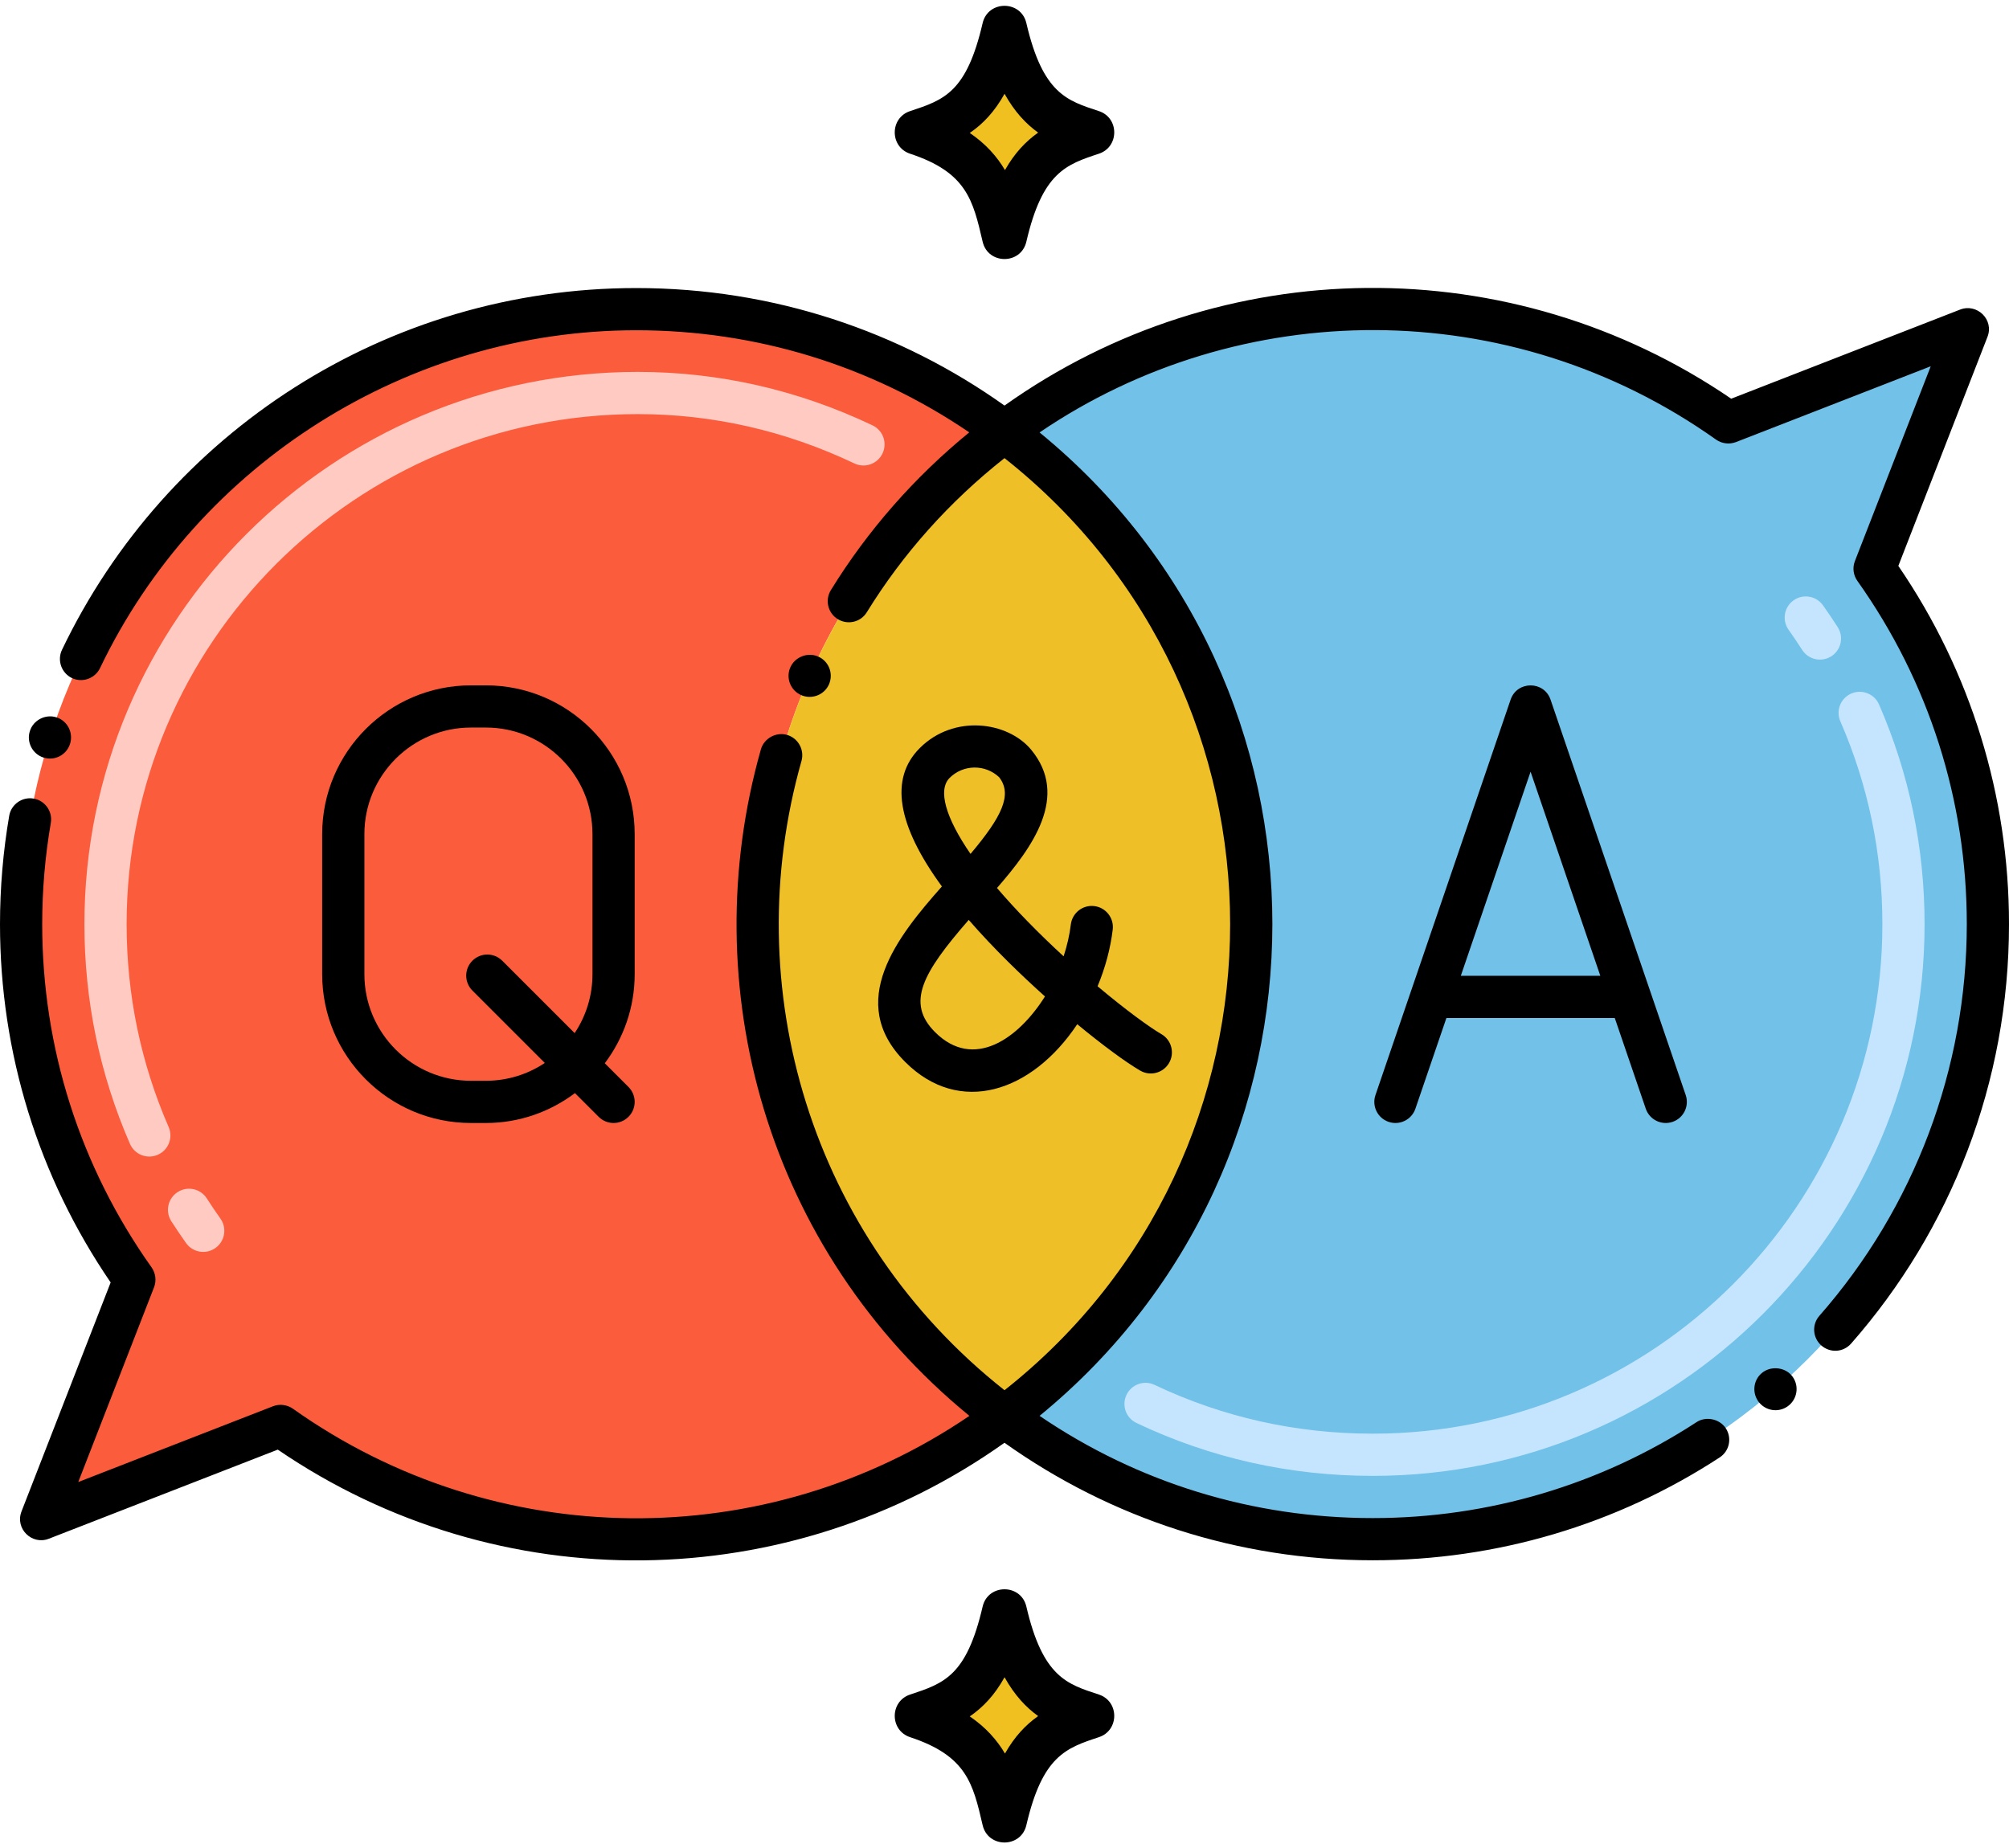
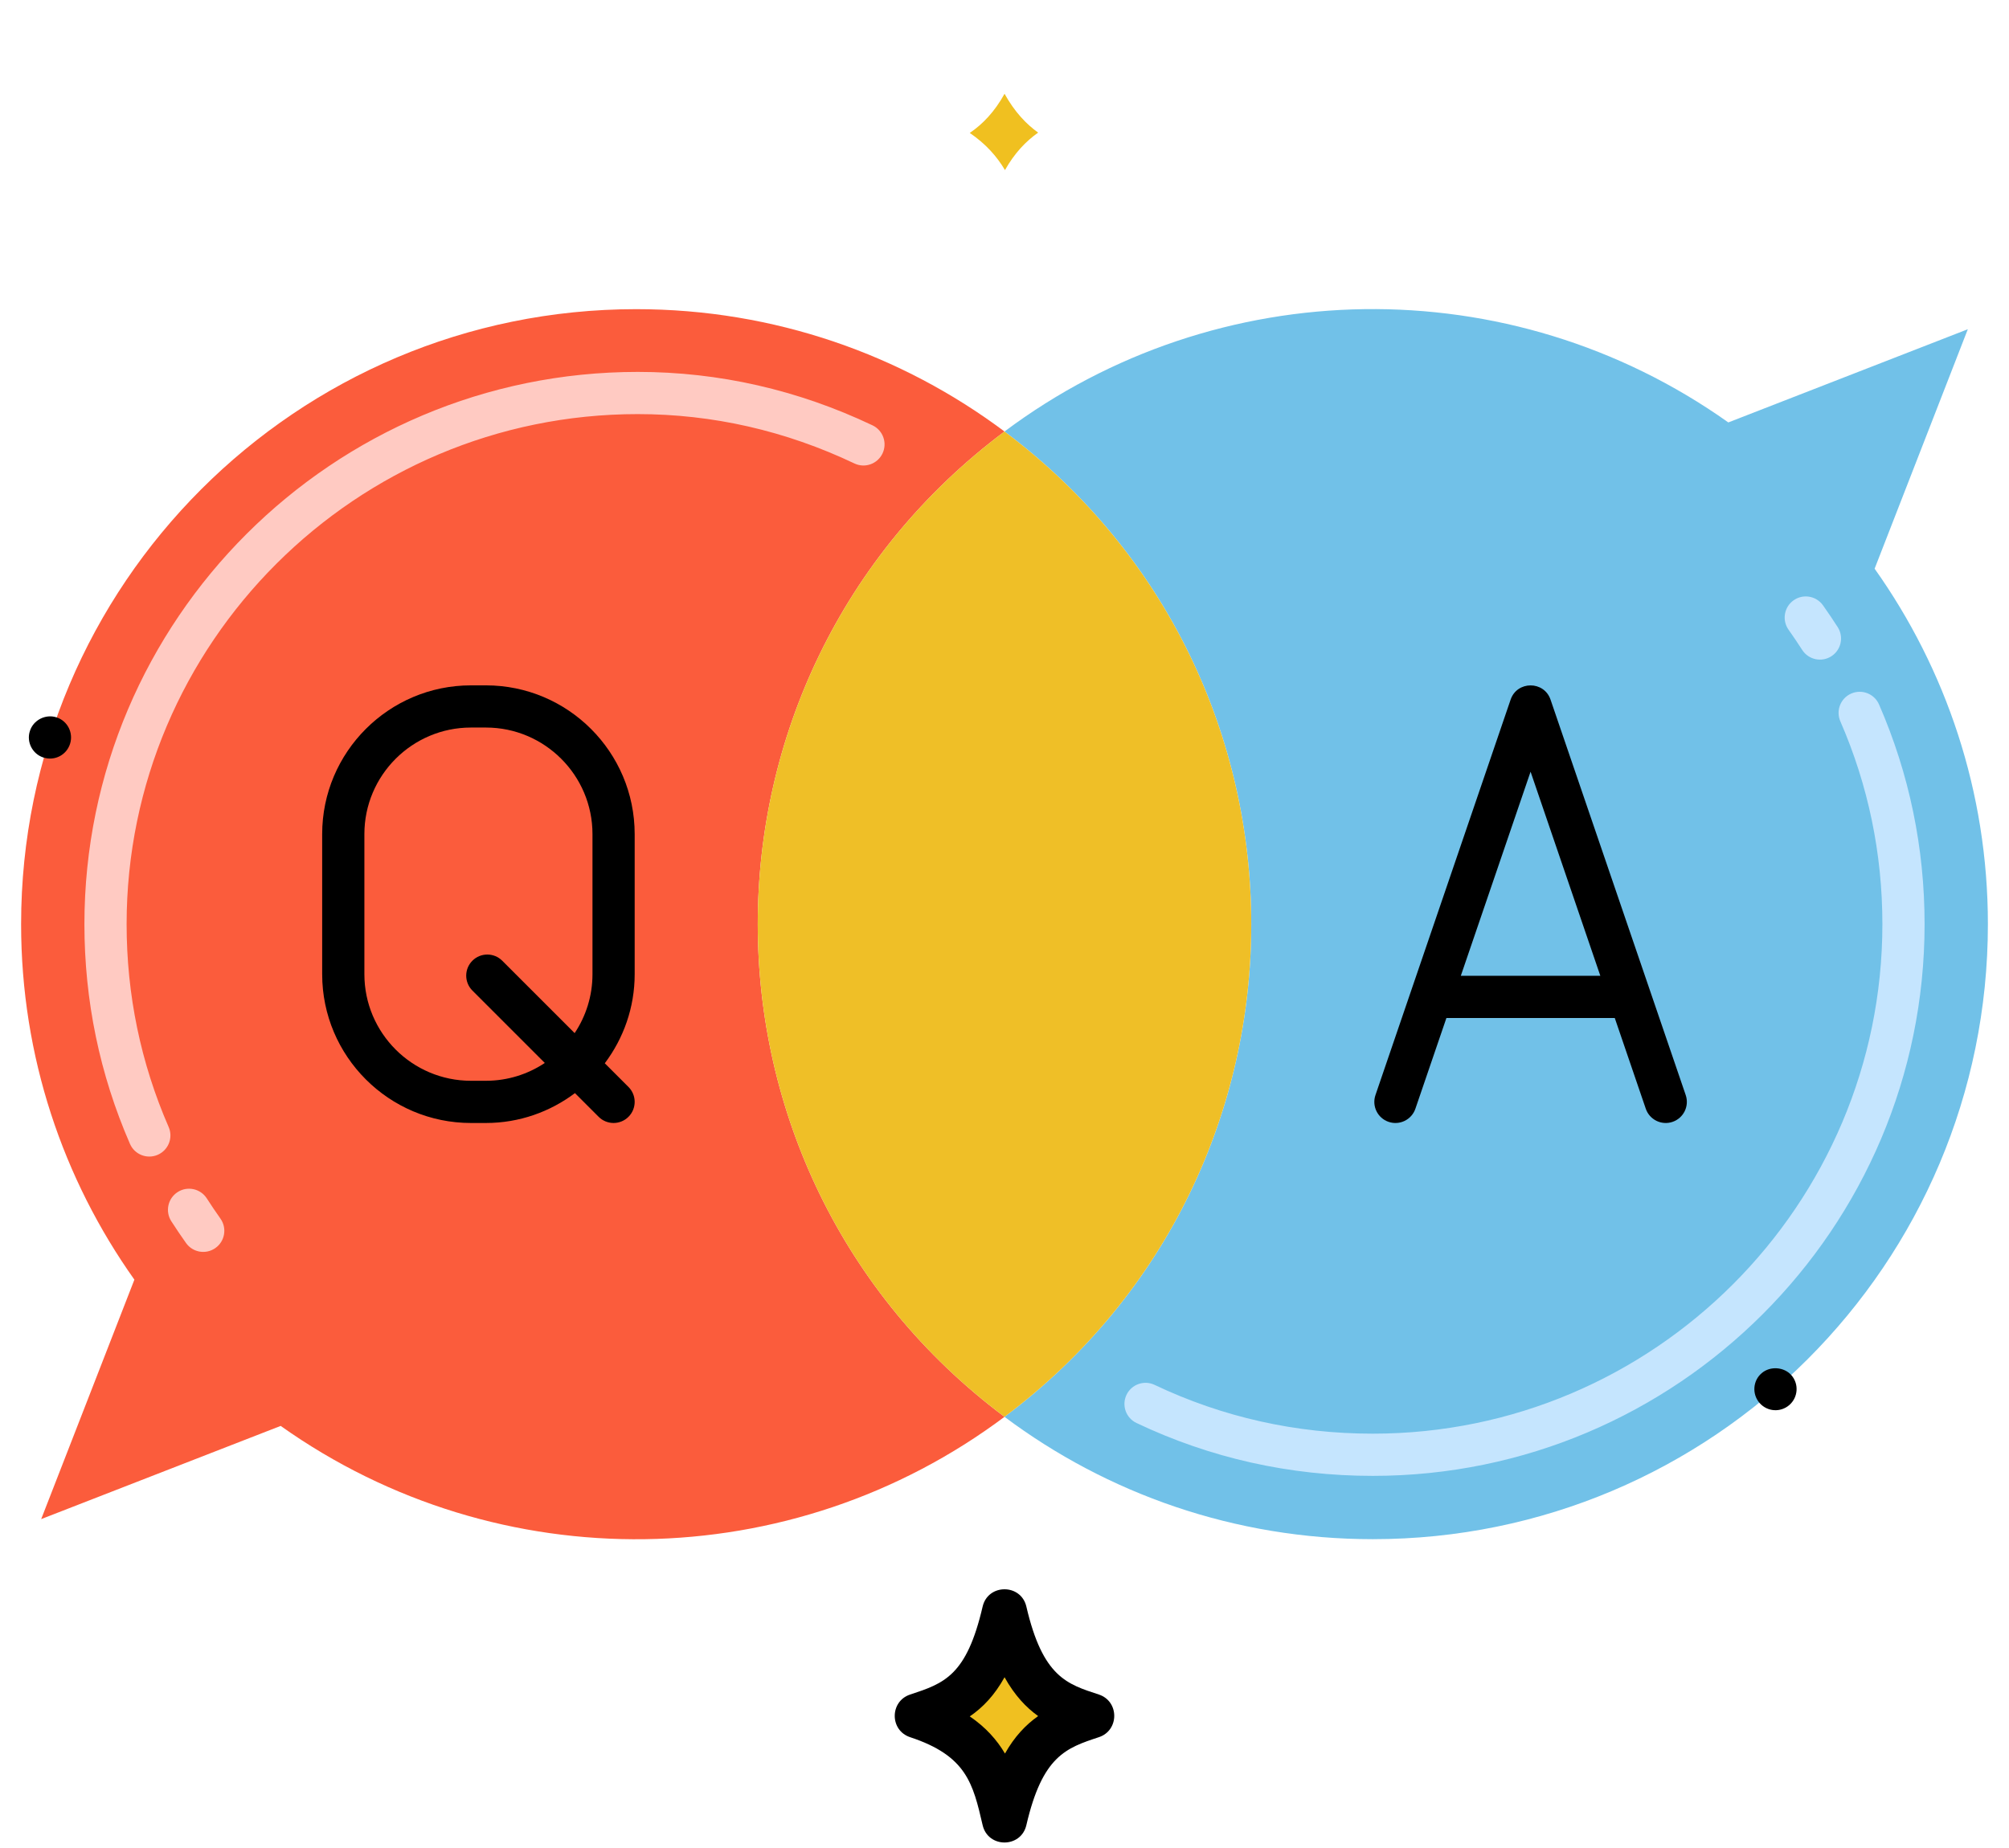
<svg xmlns="http://www.w3.org/2000/svg" height="219.0" preserveAspectRatio="xMidYMid meet" version="1.0" viewBox="9.0 18.5 238.0 219.0" width="238.0" zoomAndPan="magnify">
  <g>
    <g>
      <g id="change1_1">
        <path d="M128,186.372c-25.191,18.86-59.868,19.444-85.75,1.077l-28.372,11.043l11.042-28.372 C16.477,158.221,11.5,143.702,11.5,128c0-40.249,32.62-72.869,72.869-72.869c16.368,0,31.479,5.4,43.631,14.497 C89.008,98.825,89.04,157.196,128,186.372z" fill="#FB5C3C" />
      </g>
      <g id="change2_1">
        <path d="M244.5,128c0,40.249-32.62,72.869-72.869,72.869c-16.368,0-31.479-5.4-43.631-14.497 c38.992-29.197,38.96-87.568,0-116.744c25.191-18.86,59.868-19.444,85.75-1.077l28.372-11.043L231.08,85.881 C239.523,97.779,244.5,112.298,244.5,128z" fill="#71C1E8" />
      </g>
      <g id="change3_1">
        <path d="M128,186.372c-38.96-29.176-38.992-87.547,0-116.744C166.96,98.804,166.992,157.175,128,186.372z" fill="#EFBF27" />
      </g>
    </g>
    <g>
      <g>
        <g id="change4_9">
-           <path d="M125.409,47.135c-1.147-4.945-1.905-8.212-8.591-10.421c-2.43-0.803-2.424-4.25,0-5.051 c4.025-1.33,6.684-2.209,8.591-10.422c0.633-2.73,4.546-2.737,5.181,0c1.95,8.399,4.863,9.193,8.591,10.421 c2.43,0.803,2.424,4.25,0,5.051c-3.881,1.282-6.686,2.209-8.591,10.421C129.954,49.877,126.046,49.878,125.409,47.135z" />
-         </g>
+           </g>
        <g id="change5_2">
          <path d="M131.986,34.212c-1.47,1.04-2.79,2.42-3.93,4.44c-0.94-1.59-2.25-3.09-4.17-4.4 c1.55-1.06,2.94-2.51,4.12-4.64C129.206,31.772,130.576,33.202,131.986,34.212z" fill="#F0C020" />
        </g>
      </g>
      <g>
        <g id="change4_1">
          <path d="M125.409,234.751c-1.147-4.945-1.905-8.212-8.591-10.421c-2.43-0.803-2.424-4.25,0-5.051 c4.025-1.33,6.684-2.209,8.591-10.422c0.633-2.73,4.546-2.737,5.181,0c1.95,8.399,4.863,9.193,8.591,10.421 c2.43,0.803,2.424,4.25,0,5.051c-3.881,1.282-6.686,2.209-8.591,10.421C129.954,237.494,126.046,237.494,125.409,234.751z" />
        </g>
        <g id="change5_1">
          <path d="M131.986,221.828c-1.47,1.04-2.79,2.42-3.93,4.44c-0.94-1.59-2.25-3.09-4.17-4.4 c1.55-1.06,2.94-2.51,4.12-4.64C129.206,219.388,130.576,220.818,131.986,221.828z" fill="#F0C020" />
        </g>
      </g>
    </g>
    <g id="change6_1">
      <path d="M31.035,165.777c-0.597-0.842-1.183-1.71-1.742-2.58c-0.746-1.161-0.409-2.708,0.752-3.455 c1.16-0.746,2.708-0.41,3.455,0.752c0.518,0.807,1.062,1.611,1.615,2.393c0.798,1.126,0.532,2.687-0.595,3.485 C33.398,167.167,31.837,166.908,31.035,165.777z M24.397,154.033C20.816,145.813,19,137.055,19,128 c0-36.081,29.406-65.435,65.551-65.435c9.618,0,18.976,2.13,27.813,6.331c1.247,0.593,1.777,2.084,1.185,3.331 c-0.592,1.247-2.084,1.779-3.331,1.185c-8.162-3.88-16.798-5.847-25.667-5.847C51.163,67.565,24,94.677,24,128 c0,8.363,1.676,16.45,4.981,24.035c0.552,1.267-0.027,2.739-1.293,3.291C26.419,155.879,24.948,155.296,24.397,154.033z" fill="#FFCAC2" />
    </g>
    <g id="change7_1">
      <path d="M171.631,193.369c-9.829,0-19.248-2.108-27.995-6.266c-1.247-0.593-1.777-2.084-1.185-3.331 c0.592-1.247,2.084-1.779,3.331-1.185c8.071,3.836,16.768,5.781,25.849,5.781C204.919,188.369,232,161.288,232,128 c0-8.363-1.676-16.45-4.981-24.035c-0.552-1.267,0.027-2.739,1.293-3.291c1.265-0.549,2.739,0.026,3.291,1.293 C235.184,110.187,237,118.945,237,128C237,164.045,207.676,193.369,171.631,193.369z M222.5,95.506 c-0.518-0.807-1.062-1.611-1.615-2.393c-0.798-1.126-0.532-2.687,0.595-3.485c1.125-0.797,2.686-0.533,3.485,0.595 c0.597,0.842,1.183,1.71,1.742,2.58c0.746,1.161,0.409,2.708-0.752,3.455C224.8,97,223.25,96.673,222.5,95.506z" fill="#C5E5FE" />
    </g>
    <g id="change4_2">
      <path d="M192.688,101.396c-0.768-2.248-3.962-2.25-4.73,0l-16.011,46.853c-0.447,1.307,0.25,2.728,1.557,3.174 c1.307,0.448,2.729-0.252,3.174-1.557l3.673-10.747h19.946l3.673,10.747c0.446,1.305,1.866,2.005,3.174,1.557 c1.307-0.446,2.004-1.867,1.557-3.174C205.296,138.292,196.58,112.785,192.688,101.396z M182.058,134.118l8.264-24.183 l8.264,24.183H182.058z" />
    </g>
    <g id="change4_3">
      <path d="M84.188,117.329c0-9.719-7.906-17.625-17.625-17.625h-1.771c-9.719,0-17.625,7.906-17.625,17.625v16.603 c0,9.719,7.906,17.625,17.625,17.625h1.771c3.959,0,7.604-1.328,10.55-3.54l2.807,2.807c0.977,0.977,2.559,0.977,3.535,0 c0.977-0.977,0.977-2.559,0-3.535l-2.807-2.807c2.212-2.946,3.54-6.591,3.54-10.55V117.329z M68.498,132.331 c-0.977-0.977-2.559-0.977-3.535,0s-0.977,2.559,0,3.535l8.578,8.578c-2.001,1.332-4.399,2.112-6.977,2.112h-1.771 c-6.962,0-12.625-5.663-12.625-12.625v-16.603c0-6.962,5.663-12.625,12.625-12.625h1.771c6.962,0,12.625,5.663,12.625,12.625 v16.603c0,2.579-0.78,4.977-2.112,6.978L68.498,132.331z" />
    </g>
    <g id="change4_4">
-       <path d="M116.234,144.324c6.451,6.451,15.031,3.571,20.385-4.47c2.945,2.432,5.723,4.49,7.458,5.498 c1.178,0.688,2.717,0.299,3.417-0.905c0.694-1.193,0.289-2.724-0.905-3.417c-1.392-0.81-4.183-2.83-7.562-5.672 c0.913-2.19,1.527-4.481,1.795-6.721c0.164-1.371-0.814-2.615-2.186-2.779c-1.374-0.167-2.615,0.816-2.779,2.186 c-0.149,1.246-0.445,2.514-0.854,3.767c-2.998-2.759-5.707-5.534-7.892-8.097c4.183-4.798,8.619-10.87,4.032-16.403 c-2.787-3.333-9.151-4.204-13.184-0.172c-3.592,3.592-2.702,9.103,2.625,16.392C115.329,129.455,109.13,137.222,116.234,144.324z M121.495,110.673c1.611-1.611,4.22-1.645,5.872-0.082c1.62,2.077,0.276,4.728-3.392,9.083 C121.012,115.37,120.08,112.089,121.495,110.673z M123.762,127.494c2.996,3.451,6.303,6.625,9.032,9.071 c-3.168,5.043-8.48,8.768-13.024,4.224C116.299,137.318,118.299,133.766,123.762,127.494z" />
-     </g>
+       </g>
    <g id="change4_5">
      <path d="M12.54,105.12c-0.421,1.264,0.278,2.72,1.62,3.14c1.317,0.422,2.722-0.3,3.14-1.63c0.407-1.281-0.277-2.715-1.62-3.14 C14.37,103.08,12.939,103.83,12.54,105.12z" />
    </g>
    <g id="change4_6">
-       <path d="M247,128c0-15.23-4.53-29.91-13.11-42.45l10.561-27.14c0.795-2.034-1.227-4.004-3.24-3.23L214.09,65.74 c-25.998-17.76-60.331-17.506-86.089,0.813C115.654,57.769,100.64,52.63,84.37,52.63c-29.516,0-55.692,17.091-68.03,42.87 c-0.59,1.25-0.06,2.74,1.18,3.34c1.276,0.601,2.754,0.027,3.33-1.18C32.49,73.34,57.43,57.63,84.37,57.63 c14.228,0,27.798,4.176,39.454,12.099c-6.512,5.327-12.022,11.604-16.394,18.691c-0.735,1.199-0.338,2.729,0.82,3.439 c1.146,0.707,2.7,0.386,3.439-0.819c4.29-6.96,9.78-13.101,16.311-18.26c35.628,28.159,35.654,82.26,0,110.439 c-23.018-18.191-31.656-47.772-24.05-74.56c0.369-1.337-0.404-2.716-1.73-3.091c-1.3-0.369-2.72,0.431-3.08,1.721 c-7.96,28.044,0.647,59.293,24.702,78.969C99.65,202.708,67.698,202.44,43.7,185.41c-0.69-0.48-1.58-0.591-2.36-0.29L18.27,194.1 l8.98-23.08c0.3-0.779,0.189-1.66-0.29-2.35C18.479,156.72,14,142.66,14,128c0-4.021,0.34-8.05,1.02-12 c0.23-1.351-0.68-2.65-2.04-2.88c-1.359-0.24-2.66,0.689-2.89,2.04C9.37,119.359,9,123.689,9,128c0,15.22,4.53,29.899,13.109,42.45 l-10.56,27.13c-0.794,2.049,1.235,4.016,3.23,3.239l27.13-10.56c26.213,17.907,60.545,17.35,86.089-0.813 c12.586,8.953,27.653,13.923,43.621,13.923h0.02c14.66,0,28.86-4.21,41.08-12.181c1.16-0.75,1.49-2.3,0.73-3.46 c-0.721-1.109-2.341-1.46-3.46-0.729c-11.41,7.439-24.671,11.37-38.36,11.37c-14.236,0-27.814-4.18-39.474-12.112 c36.763-30.09,36.783-86.437,0-116.519c23.685-16.109,55.678-16.512,80.144,0.85c0.68,0.479,1.57,0.59,2.36,0.29l23.069-8.98 l-8.979,23.07c-0.311,0.79-0.2,1.67,0.29,2.36C237.52,99.27,242,113.34,242,128c0,17.09-6.2,33.569-17.46,46.399 c-0.921,1.046-0.803,2.611,0.229,3.521c1.039,0.902,2.582,0.836,3.53-0.23C240.118,164.23,247,146.769,247,128z" />
-     </g>
+       </g>
    <g id="change4_7">
      <path d="M220.97,184.979c1.031-0.889,1.174-2.468,0.26-3.529c-0.87-1-2.529-1.12-3.529-0.25c-1.037,0.872-1.169,2.463-0.261,3.52 C218.38,185.796,219.952,185.862,220.97,184.979z" />
    </g>
    <g id="change4_8">
-       <path d="M107.21,99.58c0.564-1.326-0.068-2.77-1.29-3.29c-1.23-0.55-2.75,0.05-3.29,1.279c-0.561,1.261,0.02,2.74,1.28,3.29 C105.145,101.403,106.644,100.866,107.21,99.58z" />
-     </g>
+       </g>
  </g>
</svg>